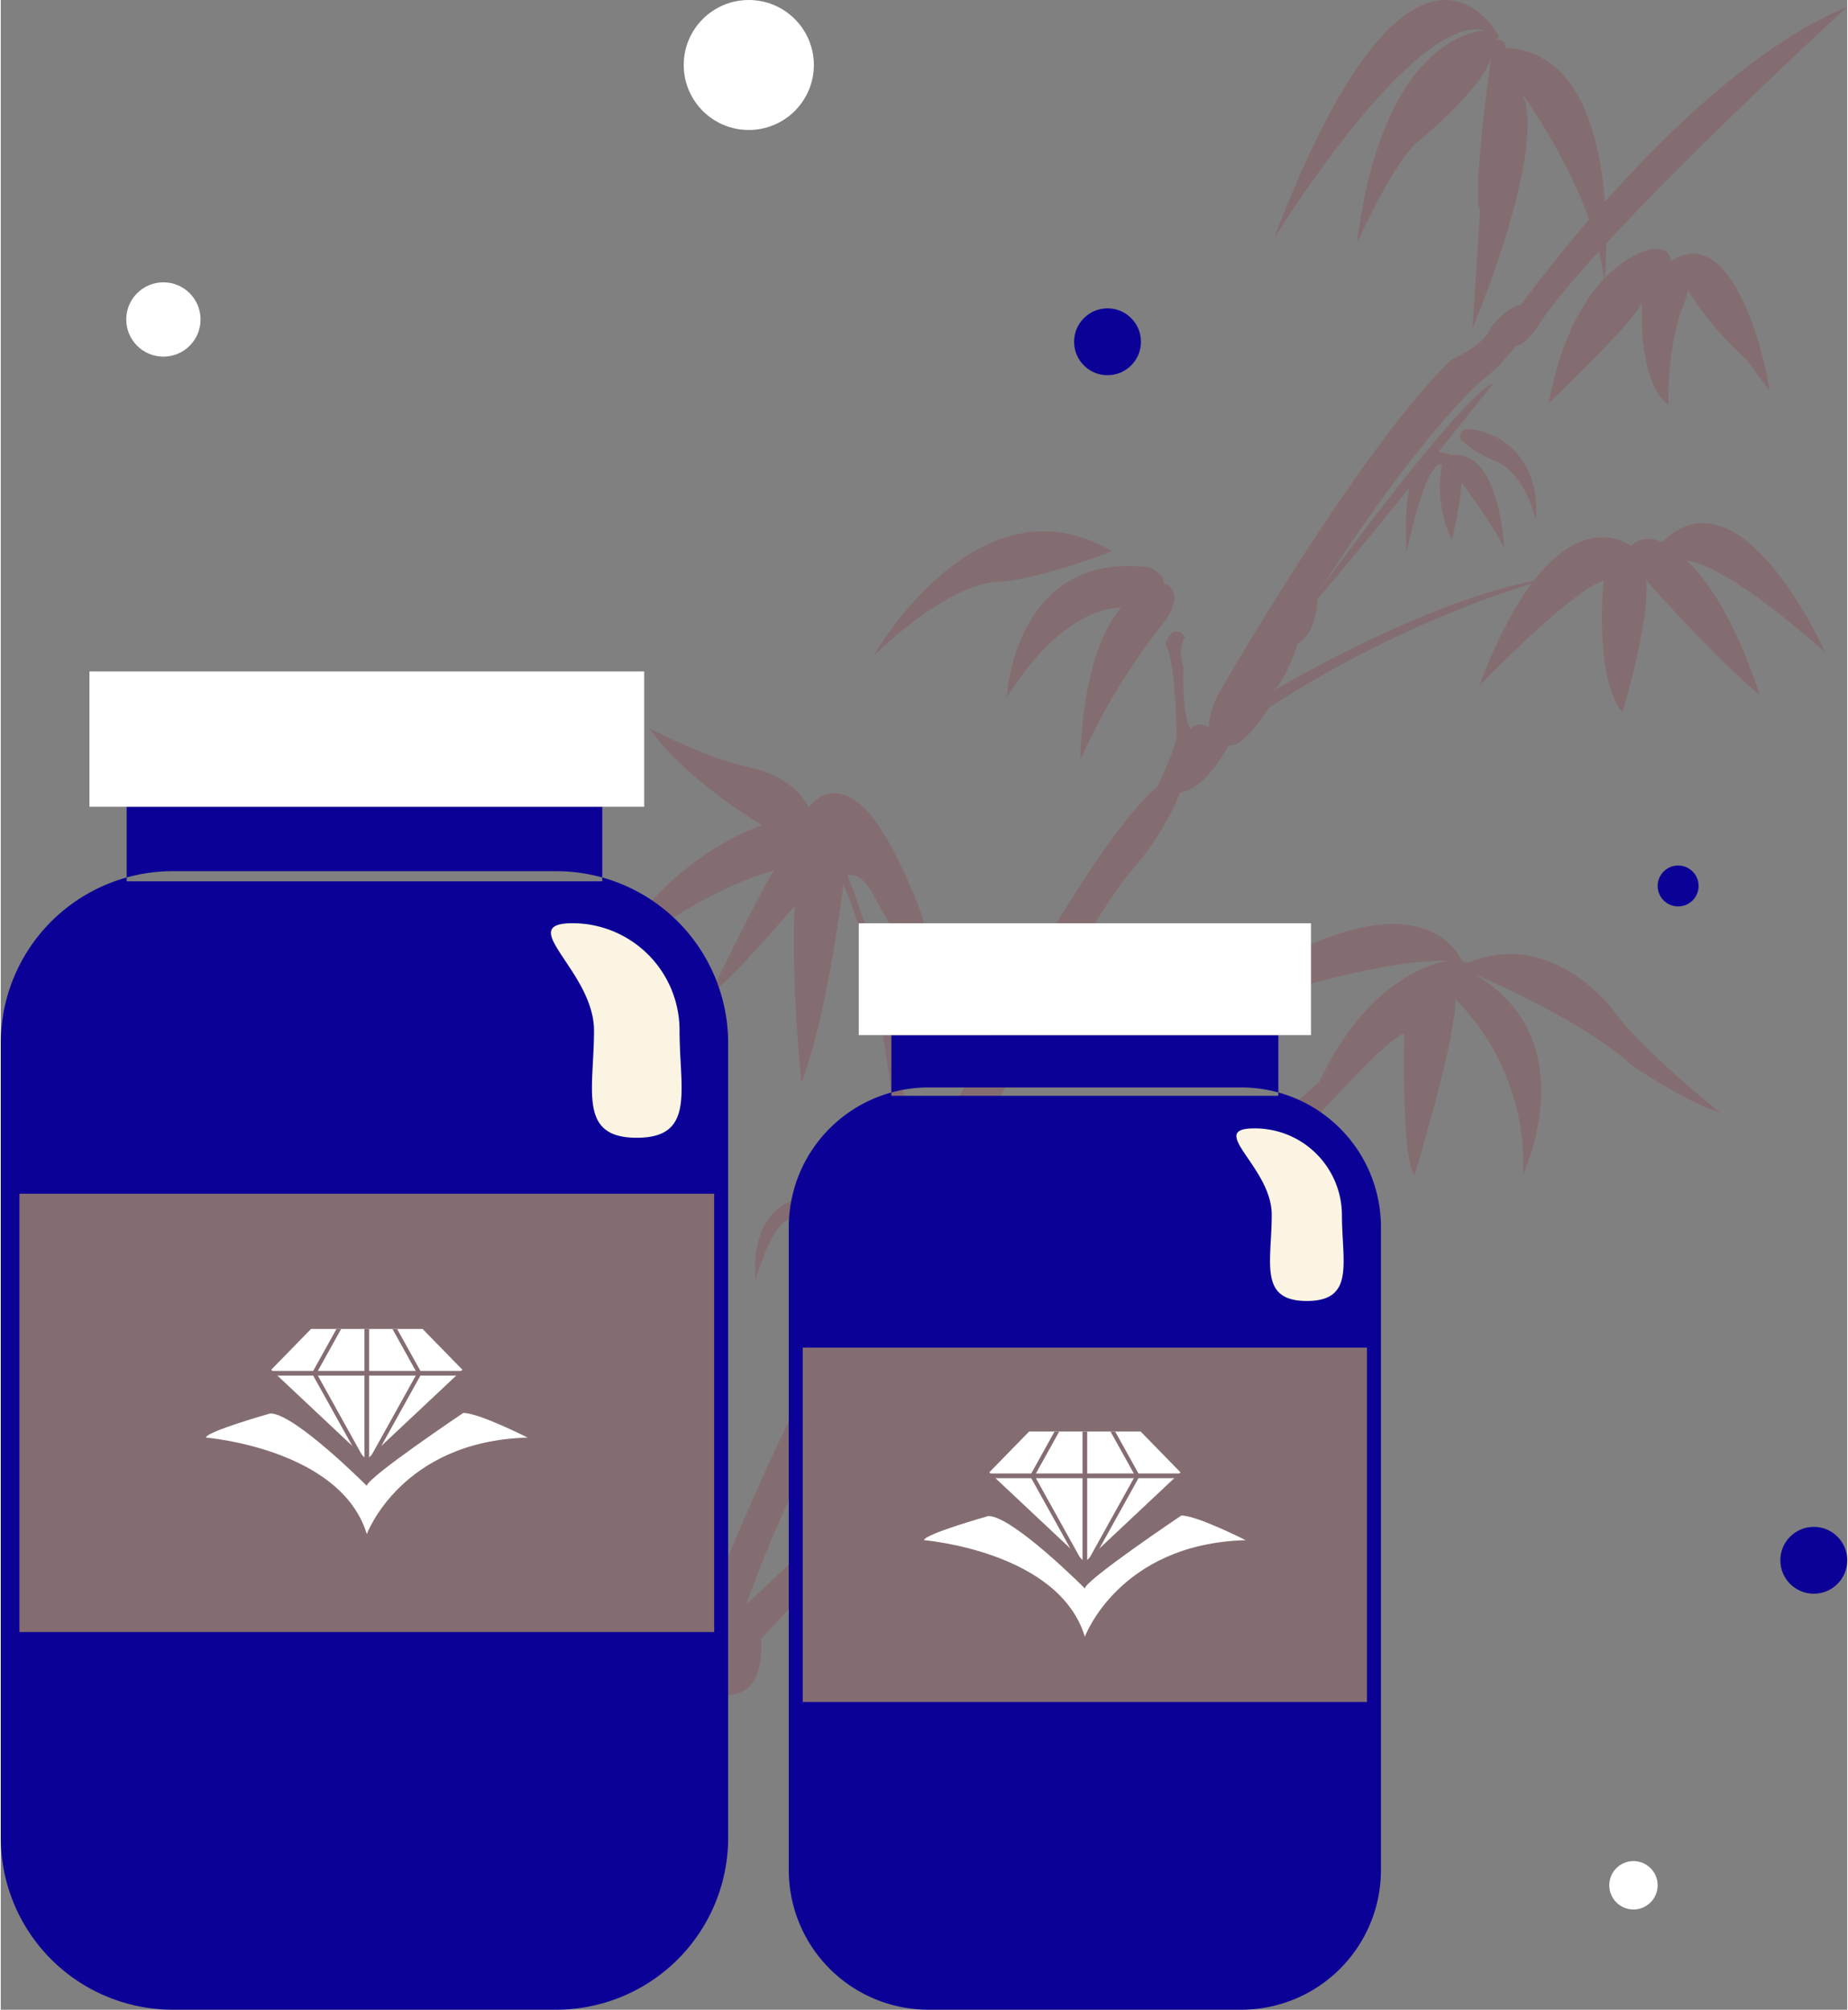
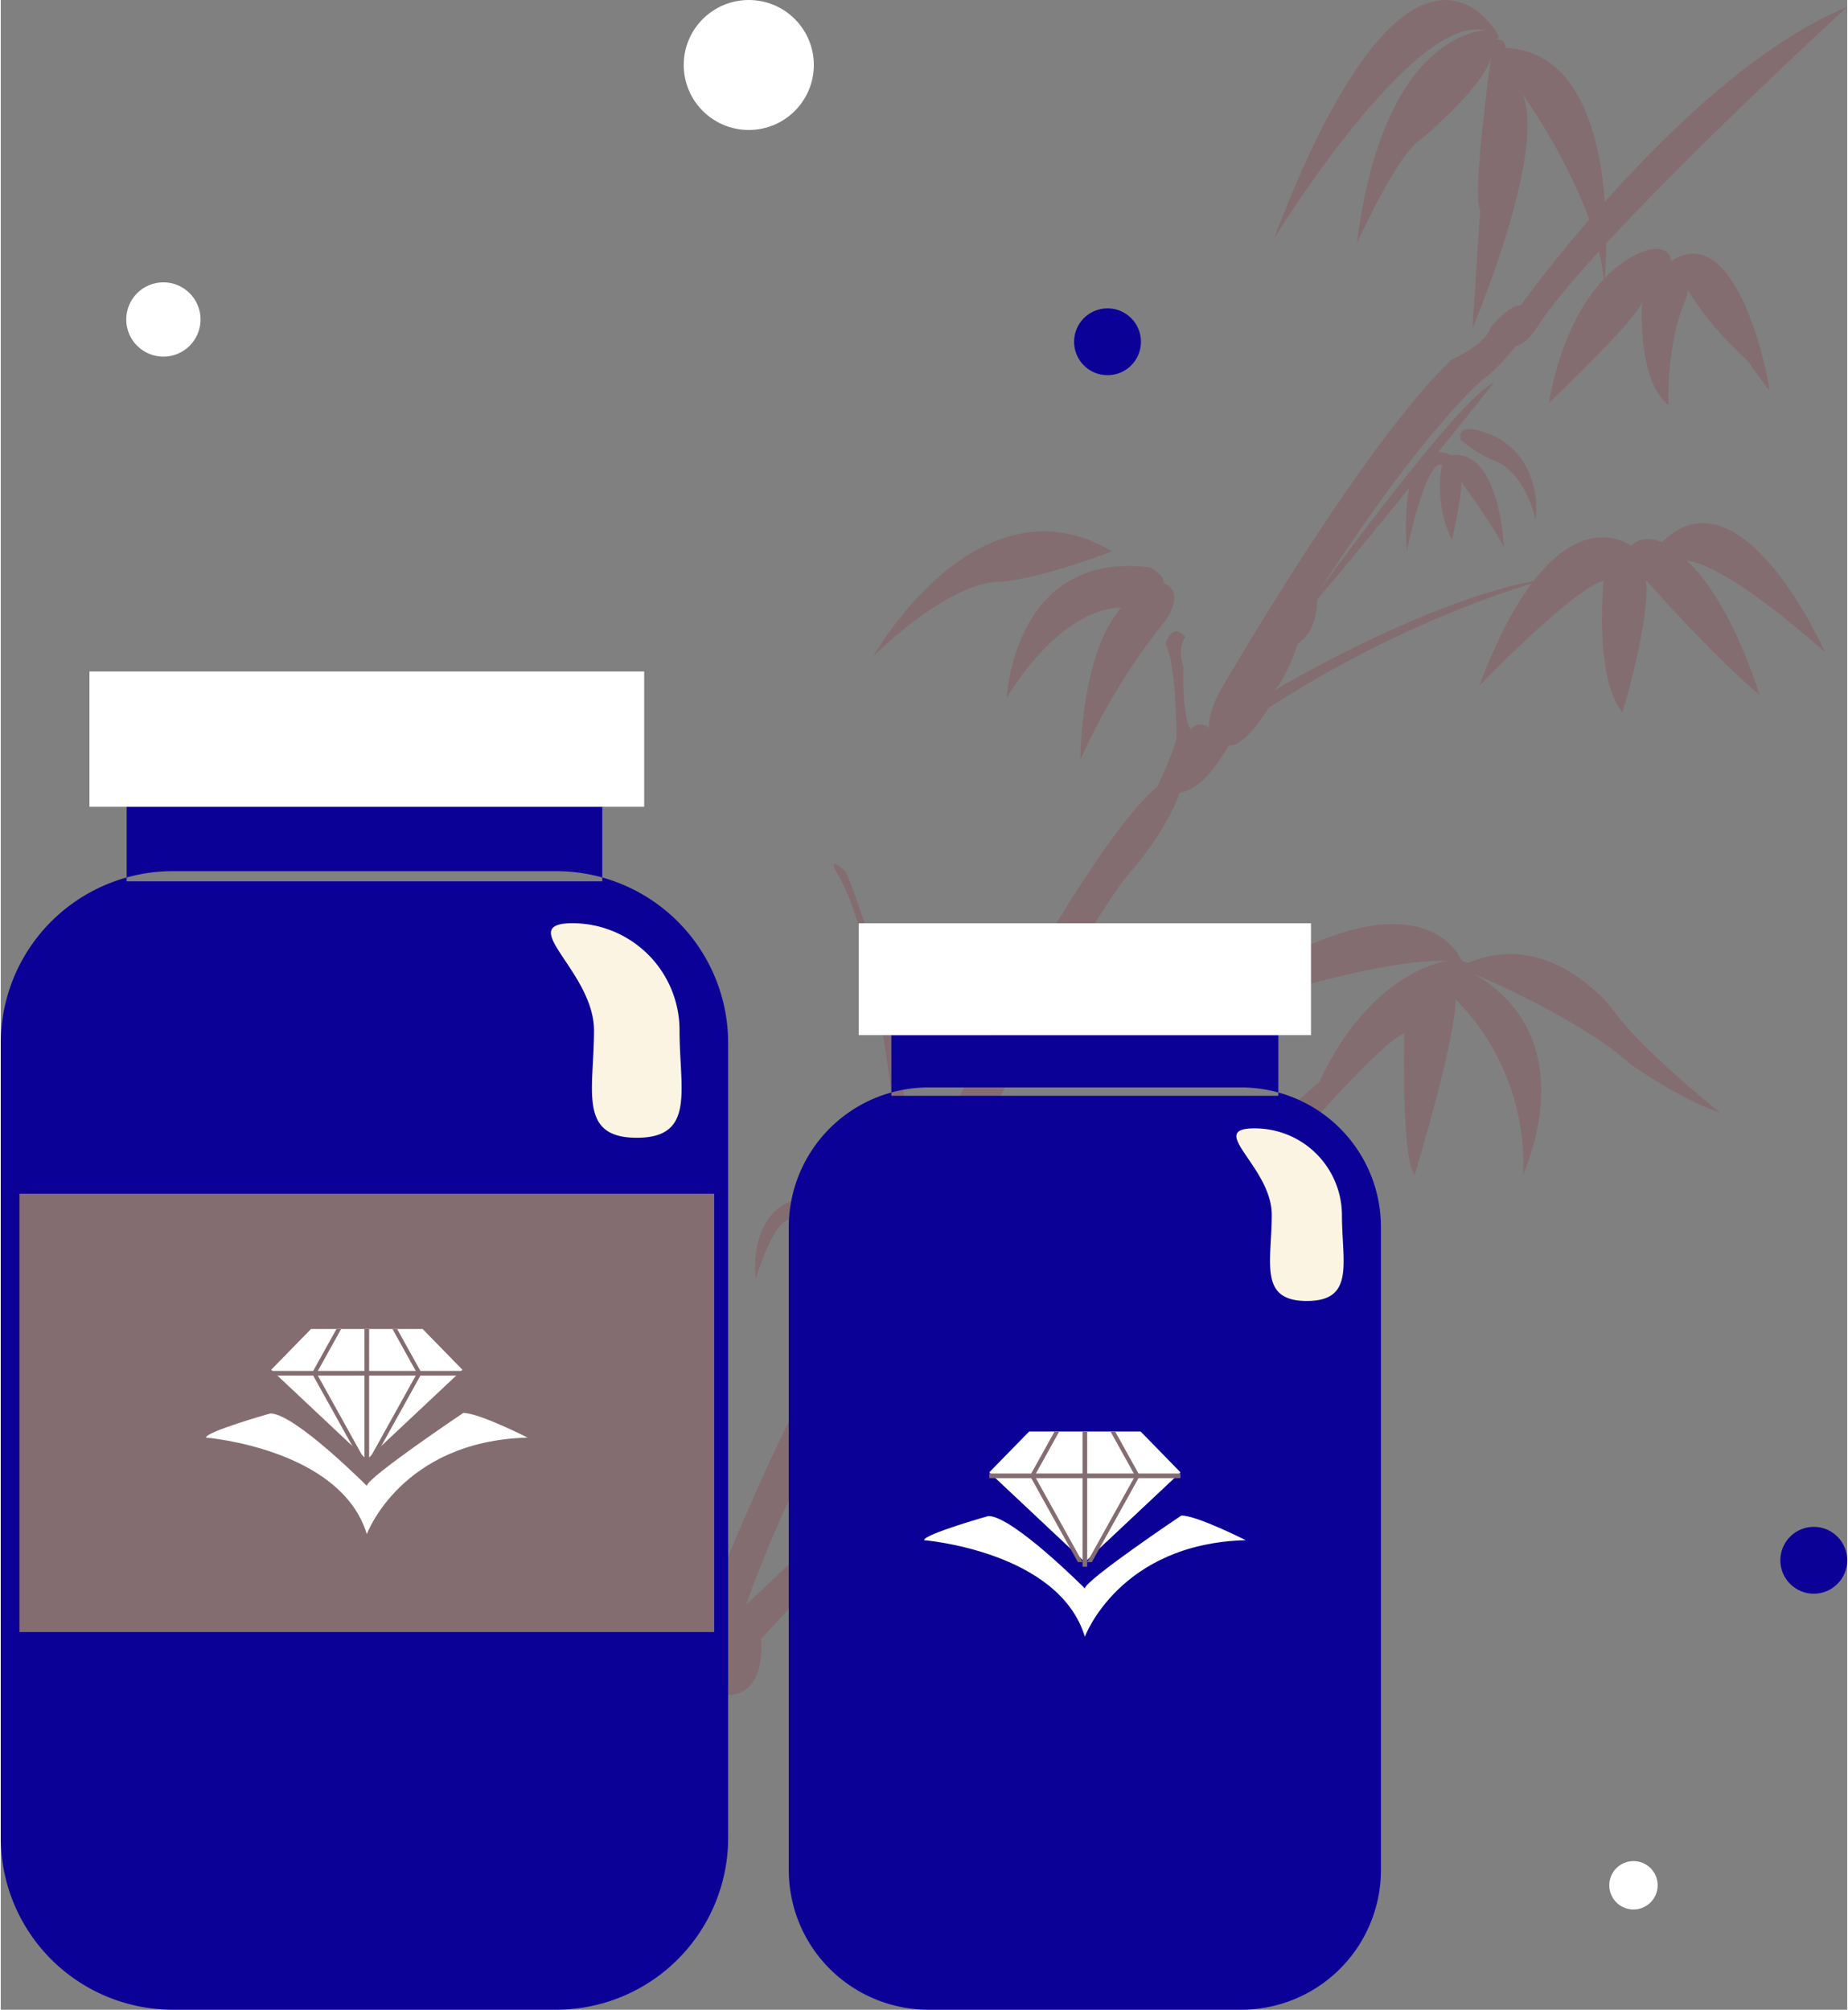
<svg xmlns="http://www.w3.org/2000/svg" id="Vitalprodukte_Icon_MD.png" width="343" height="373" viewBox="0 0 396 431">
  <rect x="0" y="0" width="396" height="431" fill="#808080" stroke="none" />
  <defs>
    <style>
      .cls-1, .cls-5 {
        fill: #846d71;
      }

      .cls-1, .cls-2, .cls-3, .cls-4 {
        fill-rule: evenodd;
      }

      .cls-2, .cls-6 {
        fill: #0b0197;
      }

      .cls-3 {
        fill: #fbf4e2;
      }

      .cls-4, .cls-7 {
        fill: #fff;
      }
    </style>
  </defs>
  <g id="Bambus">
    <path id="Form_62" data-name="Form 62" class="cls-1" d="M607.7,1227.86s0.154-9.2,5.312-10.21c0,0,2.412-15.46,9.1-19.54,0,0-1.514-1.81.732-7.56,0,0,22.513-58.73,33.8-68.52,0,0,1.389-10.82,3.871-14.48,0,0,.891-8.78,4.666-7.8a7.938,7.938,0,0,1,1.936-7.24s1.137,2.52,10.214-14.07c0,0,29.326-57.76,44.728-70.76,0,0,3.787-8,4.107-10.536,0,0-.082-16.275-2.385-20.04,0,0,1.411-5,4.258-1.443,0,0-1.837,2.045-.409,6.356,0,0-.379,10.664,1.589,13.36a2.639,2.639,0,0,1,3.935-.237s-0.516-2.1,1.936-7.24c0,0,30.874-53.738,50.189-71.878,0,0,7.069-2.983,8.278-6.83,0,0,3.767-4.715,6.429-4.74,0,0,35.781-49.923,70.012-63.968,0,0-52.552,48.122-65.841,67.675,0,0-2.649,4.624-5.225,5.063,0,0-4.081,5.2-7.074,7.153,0,0-12.809,10.616-35.545,46.066,0,0,.606,7.645-4.108,10.537,0,0-2.624,8.056-5.311,10.213,0,0,34.91-20.91,59.365-24.15,0,0-28.55,7.125-60.333,27.769,0,0-5.291,8.681-8.6,8.037,0,0-4.861,9.473-10.45,10.123,0,0-2.6,8.03-11.182,17.69,0,0-10.129,12.2-29.289,51.63,0,0-6.228,12.66-7.569,18.66,0,0-2.309,6.83-4.344,6.59,0,0,.862,4.61-1.936,7.24,0,0-2.9-1.42-5.547,6.27,0,0-5.169,14.1-8.129,15.92,0,0-13.317,17.36-25.031,50.19,0,0,42.575-40.2,50.4-48.55,0,0,5.214-15.74,11.976-11.01,0,0-3.128-6.79,2.259-8.44,0,0,8.721-2,10.041-3.77,0,0,52.658-43.23,53.369-45.16,0,0-.6,5.59-3.463,8.12,0,0-39.193,30.01-46.381,43.16,0,0-1.92,10.48-9.246,10.45,0,0,.445,8.4-3.462,8.12,0,0-18.414,6.79-62.292,54.4,0,0,1.486,13-8.365,11.98,0,0-6.394,22.78-6.539,29.28Z" transform="translate(-474 -839)" />
    <path id="Form_63" data-name="Form 63" class="cls-1" d="M655.468,1102.31a9.041,9.041,0,0,1-6.107,3.53s-3.2-1.38-5.075,14.16c0,0-4.871-15.97,7.892-19.87C652.178,1100.13,656.375,1099.93,655.468,1102.31Z" transform="translate(-474 -839)" />
    <path id="Form_63_Kopie" data-name="Form 63 Kopie" class="cls-1" d="M650.46,1098.58a9.147,9.147,0,0,1-6.867,2.09s-3.024-2.05-7.7,12.67c0,0-2.133-16.63,11.6-17.6C647.487,1095.74,651.811,1096.46,650.46,1098.58Z" transform="translate(-474 -839)" />
    <path id="Form_64" data-name="Form 64" class="cls-1" d="M666.327,1085.83s-3.394-42.15-12.616-59c0,0-3.236-5.14,1.527-.88,0,0,10.385,23.74,13.82,59.32a3.551,3.551,0,0,1-1.291,4.82S663.717,1090.77,666.327,1085.83Z" transform="translate(-474 -839)" />
-     <path id="Form_65" data-name="Form 65" class="cls-1" d="M644.229,1033.34s-15.768,18.39-17.847,18.48c0,0,10.989-22.74,13.44-26.13,0,0-18.006,4.23-38.488,23.29,0,0,11.963-24.19,35.93-33.03,0,0-15.945-9.22-24.143-20.712,0,0,12.933,6.612,21.027,8.232,0,0,9.7,1.56,13.157,8.71,0,0,3.9-6.17,10.6-1.04,0,0,5.534,3.14,13.221,22.95,0,0,4.866,17.23,7.846,18.92,0,0-5.767.27-18.359-23.03,0,0-2.781-4.91-5.7-2.83,0,0-3.362,28.88-9.206,44.09C645.709,1071.24,643.526,1051.13,644.229,1033.34Z" transform="translate(-474 -839)" />
    <path id="Form_66" data-name="Form 66" class="cls-1" d="M787.057,1044.53s-10.163-23.66-59.192,13.85c0,0,38.856-14,56.462-13.29,0,0-21.209,2.13-32.083,37.94,0,0,18.919-21.62,22.75-22.34,0,0-.658,26.49,2.212,30.34,0,0,8.822-28.92,8.8-37.73a50.282,50.282,0,0,1,14.488,37.52s13.732-28.82-10.467-42.91c0,0,22.776,9.51,33.539,19.36,0,0,11.258,7.89,19.178,10.32,0,0-16.669-13.24-22.617-21.59,0,0-12.91-17.69-30.659-10.82A1.726,1.726,0,0,1,787.057,1044.53Z" transform="translate(-474 -839)" />
    <path id="Form_67" data-name="Form 67" class="cls-1" d="M723.4,964.068s4.828,1.232.472,7.886a137.422,137.422,0,0,0-18.343,30s-0.024-22.464,8.711-32.582c0,0-11.73-1.251-24.513,19.283,0,0,1.528-31.682,30.706-27.966C720.434,960.685,723.73,962.285,723.4,964.068Z" transform="translate(-474 -839)" />
    <path id="Form_68" data-name="Form 68" class="cls-1" d="M712.328,957.215s-13.657,5.445-23.694,6.57c0,0-9.249-1.479-27.479,15.9C661.155,979.685,683.47,940.173,712.328,957.215Z" transform="translate(-474 -839)" />
    <path id="Form_69" data-name="Form 69" class="cls-1" d="M823.616,956.061s-16.343-12.976-32.555,30.056c0,0,19.864-20.653,26.685-22.58,0,0-2.106,20.884,4.061,28.25,0,0,6.152-20.477,5.012-28.4,0,0,14.337,16.267,24.38,24.653,0,0-5.854-19.733-15.543-28.746,0,0,6.675-.656,29.605,19.59,0,0-17.968-40.42-34.98-23.62C830.281,955.264,826.364,953.3,823.616,956.061Z" transform="translate(-474 -839)" />
    <path id="Form_70" data-name="Form 70" class="cls-1" d="M752.3,971.827s33.85-47.332,41.974-50.8C794.271,921.022,754.515,970.857,752.3,971.827Z" transform="translate(-474 -839)" />
    <path id="Form_71" data-name="Form 71" class="cls-1" d="M784.938,936.622s-11.029-6.463-9.419,20.749c0,0,4.09-20.064,7.57-18.659a25.754,25.754,0,0,0,2.148,16.1s2.053-8.849,2.022-12.39c0,0,6.783,9.107,9.137,14.093C796.4,956.511,795.581,935.09,784.938,936.622Z" transform="translate(-474 -839)" />
    <path id="Form_72" data-name="Form 72" class="cls-1" d="M787.11,933.325A26.129,26.129,0,0,0,794.893,938s6,2.426,8.255,12.564c0,0,1.993-11.9-8.169-17.713C794.979,932.852,785.907,928.4,787.11,933.325Z" transform="translate(-474 -839)" />
    <path id="Form_73" data-name="Form 73" class="cls-1" d="M832.2,895s0.143-3.245-4.493-2.5c0,0-16.146,2.948-21.719,32.966,0,0,19.194-18.231,20.019-21.783,0,0-1.217,16.724,5.674,22.216,0,0-.531-11.669,3.077-21.159,0,0,1.255-2.8.968-3.62a69.863,69.863,0,0,0,12.748,15.062s4.1,5.675,4.73,6.444S847.03,885.224,832.2,895Z" transform="translate(-474 -839)" />
    <path id="Form_74" data-name="Form 74" class="cls-1" d="M794.922,846.187s-18.357-33.463-47.907,44.04c0,0,30.028-48.866,45.5-44.686,0,0-21.82-.407-27.675,45.592,0,0,8.661-19.058,13.676-22.193,0,0,14.175-11.785,15.116-17.926,0,0-4.232,30.573-2.367,32.989l-1.637,25.426s15.88-37.38,10.819-50.118c0,0,16.226,22.5,17.456,40.9,0,0,5.229-49.728-21.217-50.962,0,0,.222-1.88-2.086-1.853C794.6,847.394,795.758,847.324,794.922,846.187Z" transform="translate(-474 -839)" />
    <path id="Form_75" data-name="Form 75" class="cls-1" d="M664.282,1117.61s-0.781-3.11,11.481.5c0,0,25.386.16,35.089-.93,0,0-33.589,4.95-42.4,4.14C668.453,1121.32,661.707,1121.6,664.282,1117.61Z" transform="translate(-474 -839)" />
    <path id="Form_76" data-name="Form 76" class="cls-1" d="M714.464,1118.15s-1,3.7-.086,5.15c0,0,2.1,5.98-1.463,15.13,0,0,7.413-9.05,6.043-17.78C718.958,1120.65,716.551,1116.66,714.464,1118.15Z" transform="translate(-474 -839)" />
    <path id="Form_77" data-name="Form 77" class="cls-1" d="M721.925,1124.04s-1.678,2.31,1.44,4.26c0,0,4.72,1.38,5.761,17.07,0,0,4.255-16.39-4.471-21.89C724.655,1123.48,722.632,1122.94,721.925,1124.04Z" transform="translate(-474 -839)" />
    <path id="Form_78" data-name="Form 78" class="cls-1" d="M723.215,1119.21s-0.924.53,0.882,1.53c0,0,6.668,1.02,10.576,18.36,0,0,3.906-14.44-6.319-19.8C728.354,1119.3,724.782,1117.78,723.215,1119.21Z" transform="translate(-474 -839)" />
  </g>
  <g id="Dose_Kopie_2" data-name="Dose Kopie 2">
    <path id="Abgerundetes_Rechteck_3" data-name="Abgerundetes Rechteck 3" class="cls-2" d="M665,1061h83v13H665v-13Zm8.061,11.21H739.94A29.96,29.96,0,0,1,770,1102.07v138.07a29.958,29.958,0,0,1-30.058,29.85H673.061A29.959,29.959,0,0,1,643,1240.14V1102.07A29.961,29.961,0,0,1,673.061,1072.21Z" transform="translate(-474 -839)" />
    <path id="Abgerundetes_Rechteck_4" data-name="Abgerundetes Rechteck 4" class="cls-3" d="M742.811,1080.99a18.668,18.668,0,0,1,18.822,18.5c0,10.22,2.866,18.51-7.529,18.51s-7.529-8.29-7.529-18.51S732.415,1080.99,742.811,1080.99Z" transform="translate(-474 -839)" />
    <path id="Rechteck_14" data-name="Rechteck 14" class="cls-4" d="M658.01,1037h96.984v23.99H658.01V1037Z" transform="translate(-474 -839)" />
-     <rect id="Rechteck_16" data-name="Rechteck 16" class="cls-5" x="172" y="289" width="121" height="76" />
    <g id="Mini-Multinova-Logo_Kopie" data-name="Mini-Multinova-Logo Kopie">
      <path id="Form_46" data-name="Form 46" class="cls-4" d="M672.015,1169.3s28.9,2.35,34.486,20.7c0,0,7.357-19.96,34.486-20.7,0,0-10.416-5.29-13.794-5.29,0,0-20.569,13.81-20.692,15.64,0,0-15.462-15.53-20.692-15.53C685.809,1164.12,672.015,1168.01,672.015,1169.3Z" transform="translate(-474 -839)" />
      <path id="Form_47" data-name="Form 47" class="cls-4" d="M706.5,1174.01L686,1154.75l8.543-8.75h23.922l8.543,8.75Z" transform="translate(-474 -839)" />
      <rect id="Rechteck_17" data-name="Rechteck 17" class="cls-5" x="212" y="316" width="41" height="1" />
      <rect id="Rechteck_17_Kopie" data-name="Rechteck 17 Kopie" class="cls-5" x="232" y="307" width="1" height="29" />
      <path id="Form_54" data-name="Form 54" class="cls-1" d="M707,1174l10-18v-1l-5-9h1l5,9v1l-10,18h-1Z" transform="translate(-474 -839)" />
      <path id="Form_54_Kopie" data-name="Form 54 Kopie" class="cls-1" d="M706,1174l-10-18v-1l5-9h-1l-5,9v1l10,18h1Z" transform="translate(-474 -839)" />
    </g>
  </g>
  <g id="Dose">
    <path id="Abgerundetes_Rechteck_3-2" data-name="Abgerundetes Rechteck 3" class="cls-2" d="M501,1012H603v16H501v-16Zm9.926,13.83h82.15A36.887,36.887,0,0,1,630,1062.68v170.45a36.889,36.889,0,0,1-36.922,36.86h-82.15A36.89,36.89,0,0,1,474,1233.13V1062.68A36.887,36.887,0,0,1,510.926,1025.83Z" transform="translate(-474 -839)" />
    <path id="Abgerundetes_Rechteck_4-2" data-name="Abgerundetes Rechteck 4" class="cls-3" d="M596.64,1036.99A22.97,22.97,0,0,1,619.572,1060c0,12.7,3.492,23-9.173,23s-9.172-10.3-9.172-23S583.976,1036.99,596.64,1036.99Z" transform="translate(-474 -839)" />
    <path id="Rechteck_14-2" data-name="Rechteck 14" class="cls-4" d="M493.013,983H611.989v29.01H493.013V983Z" transform="translate(-474 -839)" />
    <rect id="Rechteck_16-2" data-name="Rechteck 16" class="cls-5" x="4" y="256" width="149" height="94" />
    <g id="Mini-Multinova-Logo">
      <path id="Form_46-2" data-name="Form 46" class="cls-4" d="M518.015,1147.3s28.9,2.35,34.486,20.7c0,0,7.357-19.96,34.486-20.7,0,0-10.416-5.29-13.794-5.29,0,0-20.569,13.81-20.692,15.64,0,0-15.462-15.53-20.692-15.53C531.809,1142.12,518.015,1146.01,518.015,1147.3Z" transform="translate(-474 -839)" />
      <path id="Form_47-2" data-name="Form 47" class="cls-4" d="M552.5,1152.01L532,1132.75l8.543-8.75h23.922l8.543,8.75Z" transform="translate(-474 -839)" />
      <rect id="Rechteck_17-2" data-name="Rechteck 17" class="cls-5" x="58" y="294" width="41" height="1" />
      <rect id="Rechteck_17_Kopie-2" data-name="Rechteck 17 Kopie" class="cls-5" x="78" y="285" width="1" height="29" />
      <path id="Form_54-2" data-name="Form 54" class="cls-1" d="M553,1152l10-18v-1l-5-9h1l5,9v1l-10,18h-1Z" transform="translate(-474 -839)" />
      <path id="Form_54_Kopie-2" data-name="Form 54 Kopie" class="cls-1" d="M552,1152l-10-18v-1l5-9h-1l-5,9v1l10,18h1Z" transform="translate(-474 -839)" />
    </g>
  </g>
  <g id="Verzierung">
    <ellipse class="cls-6" cx="388.828" cy="334.61" rx="7.172" ry="7.17" />
    <ellipse id="Ellipse_2_Kopie_5" data-name="Ellipse 2 Kopie 5" class="cls-7" cx="350.157" cy="404.31" rx="5.188" ry="5.19" />
    <ellipse id="Ellipse_2_Kopie" data-name="Ellipse 2 Kopie" class="cls-7" cx="160.422" cy="13.938" rx="13.953" ry="13.938" />
    <circle id="Ellipse_2_Kopie_4" data-name="Ellipse 2 Kopie 4" class="cls-7" cx="34.875" cy="68.515" r="7.969" />
-     <circle id="Ellipse_2_Kopie_2" data-name="Ellipse 2 Kopie 2" class="cls-6" cx="359.735" cy="190" r="4.39" />
    <circle id="Ellipse_2_Kopie_3" data-name="Ellipse 2 Kopie 3" class="cls-6" cx="237.36" cy="73.297" r="7.171" />
  </g>
</svg>